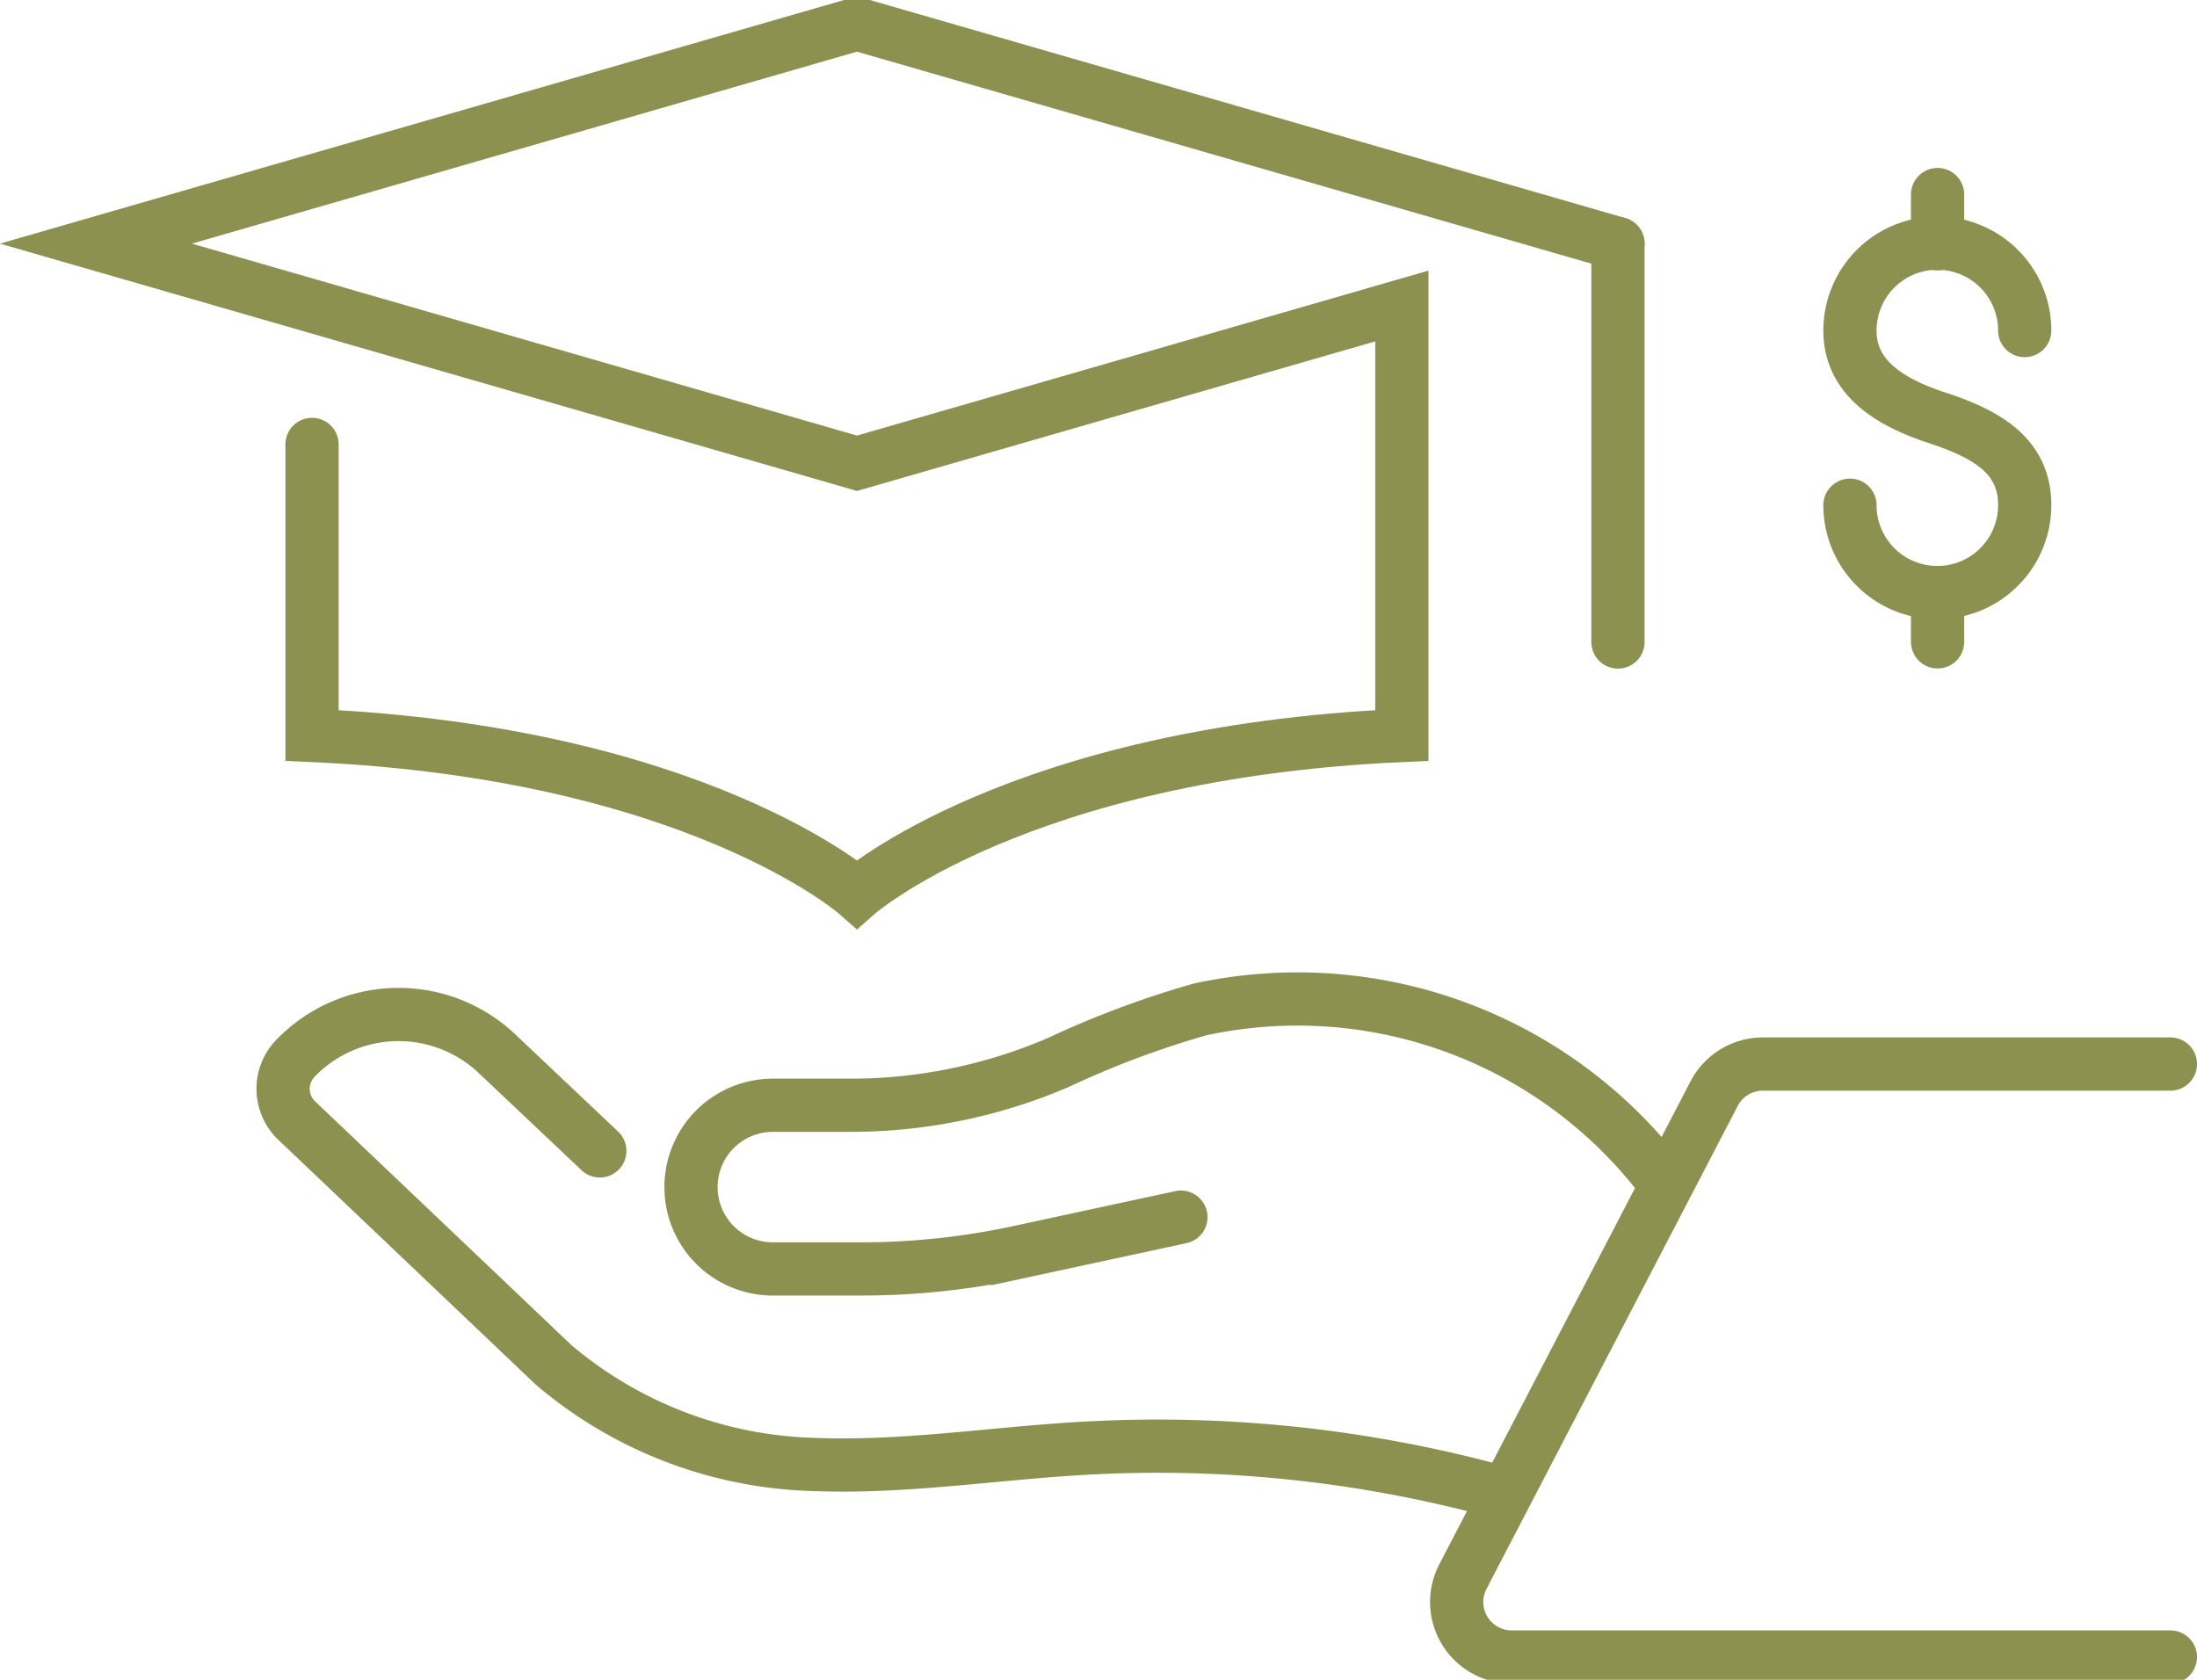
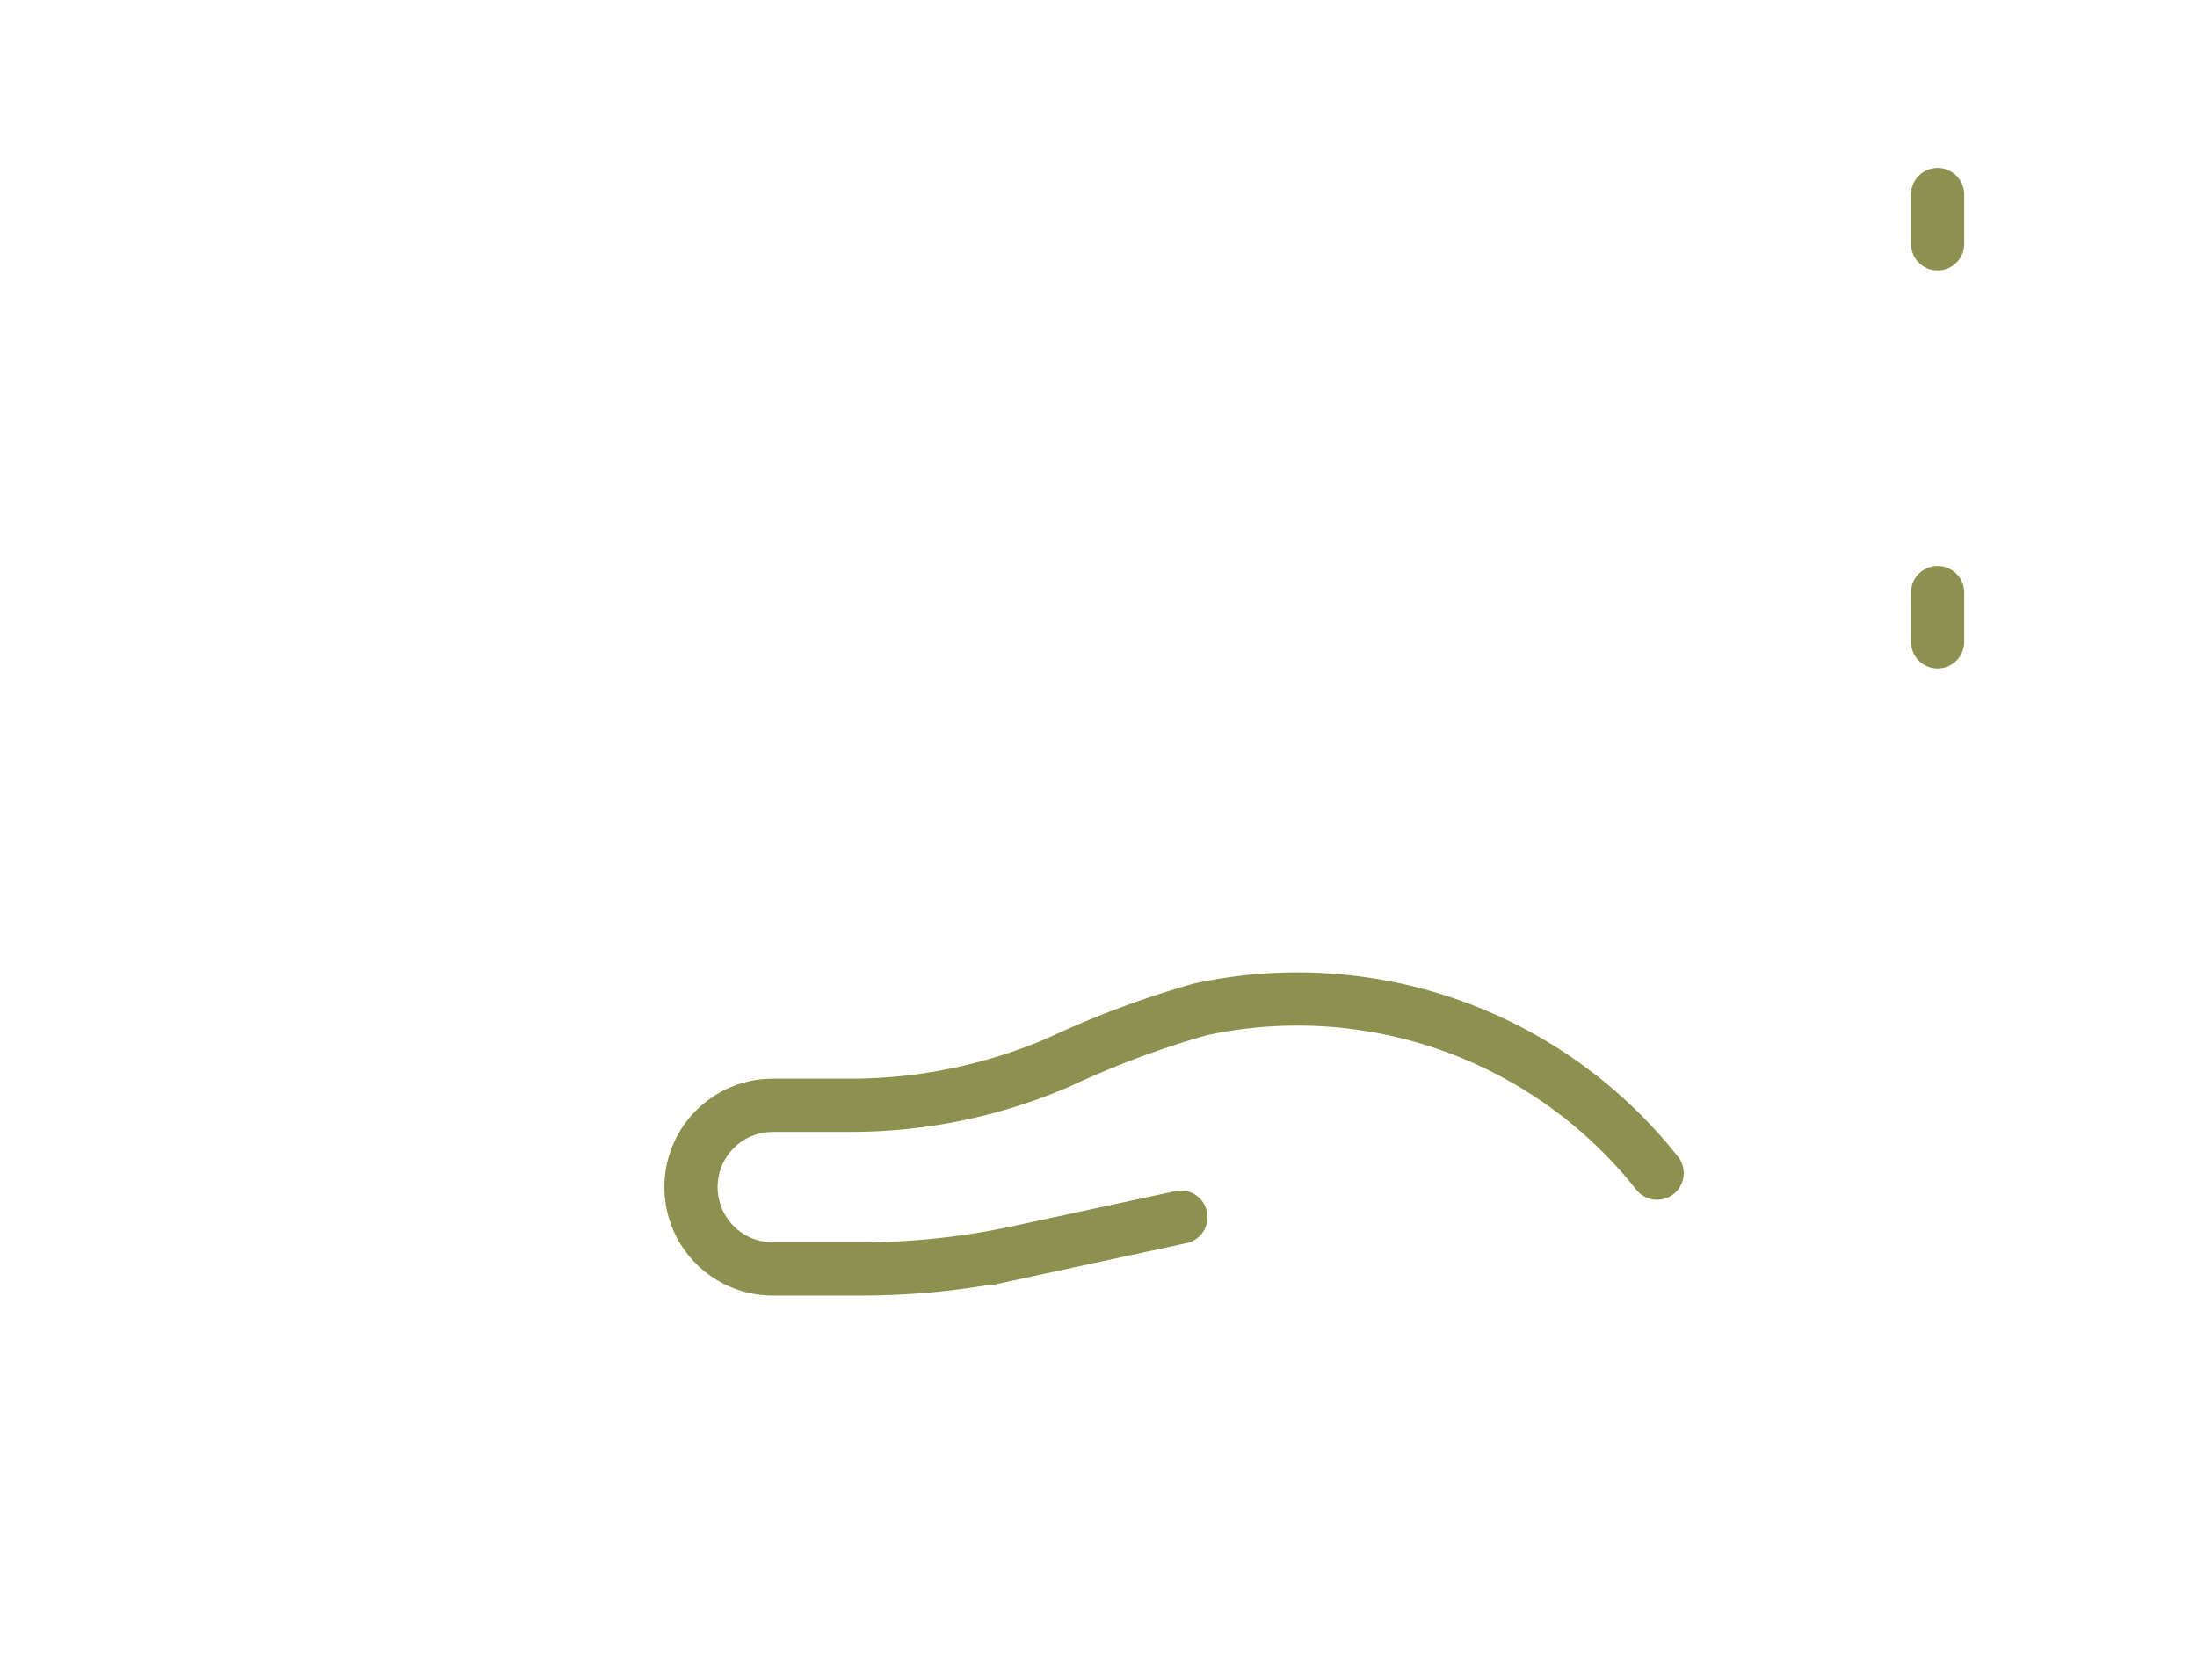
<svg xmlns="http://www.w3.org/2000/svg" preserveAspectRatio="xMidYMid slice" width="34px" height="26px" viewBox="0 0 43.675 33.545">
  <g id="Gruppe_9773" data-name="Gruppe 9773" transform="translate(-159.624 -1752.458)">
    <g id="Gruppe_9761" data-name="Gruppe 9761">
      <g id="Gruppe_9760" data-name="Gruppe 9760">
-         <path id="Pfad_8430" data-name="Pfad 8430" d="M165.827,1761.367v5.787c7.645.342,10.833,3.153,10.833,3.153s3.187-2.811,10.832-3.153v-8.539l-10.832,3.127-15.129-4.367,15.129-4.367,15.128,4.367" fill="none" stroke="#8c914f" stroke-linecap="round" stroke-miterlimit="10" stroke-width="1.058" />
-         <line id="Linie_3604" data-name="Linie 3604" y2="7.921" transform="translate(191.788 1757.375)" fill="none" stroke="#8c914f" stroke-linecap="round" stroke-miterlimit="10" stroke-width="1.058" />
-       </g>
+         </g>
    </g>
    <g id="Gruppe_9766" data-name="Gruppe 9766">
      <g id="Gruppe_9765" data-name="Gruppe 9765">
        <g id="Gruppe_9764" data-name="Gruppe 9764">
          <g id="Gruppe_9763" data-name="Gruppe 9763">
            <g id="Gruppe_9762" data-name="Gruppe 9762">
-               <path id="Pfad_8431" data-name="Pfad 8431" d="M196.4,1762.576a1.737,1.737,0,0,0,3.474,0c0-.959-.712-1.4-1.737-1.736-.912-.3-1.737-.778-1.737-1.737a1.737,1.737,0,0,1,3.474,0" fill="none" stroke="#8c914f" stroke-linecap="round" stroke-linejoin="round" stroke-width="1.058" />
              <line id="Linie_3605" data-name="Linie 3605" y2="0.98" transform="translate(198.142 1756.399)" fill="none" stroke="#8c914f" stroke-linecap="round" stroke-linejoin="round" stroke-width="1.058" />
              <line id="Linie_3606" data-name="Linie 3606" y2="0.98" transform="translate(198.142 1764.313)" fill="none" stroke="#8c914f" stroke-linecap="round" stroke-linejoin="round" stroke-width="1.058" />
            </g>
          </g>
        </g>
      </g>
    </g>
    <g id="Gruppe_9772" data-name="Gruppe 9772">
      <g id="Gruppe_9771" data-name="Gruppe 9771">
        <g id="Gruppe_9770" data-name="Gruppe 9770">
          <g id="Gruppe_9769" data-name="Gruppe 9769">
            <g id="Gruppe_9768" data-name="Gruppe 9768">
              <g id="Gruppe_9767" data-name="Gruppe 9767">
-                 <path id="Pfad_8432" data-name="Pfad 8432" d="M189.281,1782.157a25.73,25.73,0,0,0-8.1-.831c-1.8.1-3.59.395-5.389.322a8.333,8.333,0,0,1-5.163-1.98l-5.111-4.861a.872.872,0,0,1-.022-1.233h0a2.848,2.848,0,0,1,4.028-.074l2.024,1.914" fill="none" stroke="#8c914f" stroke-linecap="round" stroke-miterlimit="10" stroke-width="1.058" />
                <path id="Pfad_8433" data-name="Pfad 8433" d="M183.1,1776.731l-3.245.7a14.857,14.857,0,0,1-3.111.33h-1.756a1.626,1.626,0,0,1-1.627-1.627h0a1.626,1.626,0,0,1,1.627-1.627h1.543a10.458,10.458,0,0,0,4.138-.854,18.629,18.629,0,0,1,2.809-1.051,9.114,9.114,0,0,1,9.088,3.254" fill="none" stroke="#8c914f" stroke-linecap="round" stroke-miterlimit="10" stroke-width="1.058" />
              </g>
            </g>
-             <path id="Pfad_8434" data-name="Pfad 8434" d="M202.77,1773.687h-8.1a1.092,1.092,0,0,0-.971.59l-4.993,9.6a1.094,1.094,0,0,0,.971,1.6H202.77" fill="none" stroke="#8c914f" stroke-linecap="round" stroke-linejoin="round" stroke-width="1.058" />
          </g>
        </g>
      </g>
    </g>
  </g>
</svg>